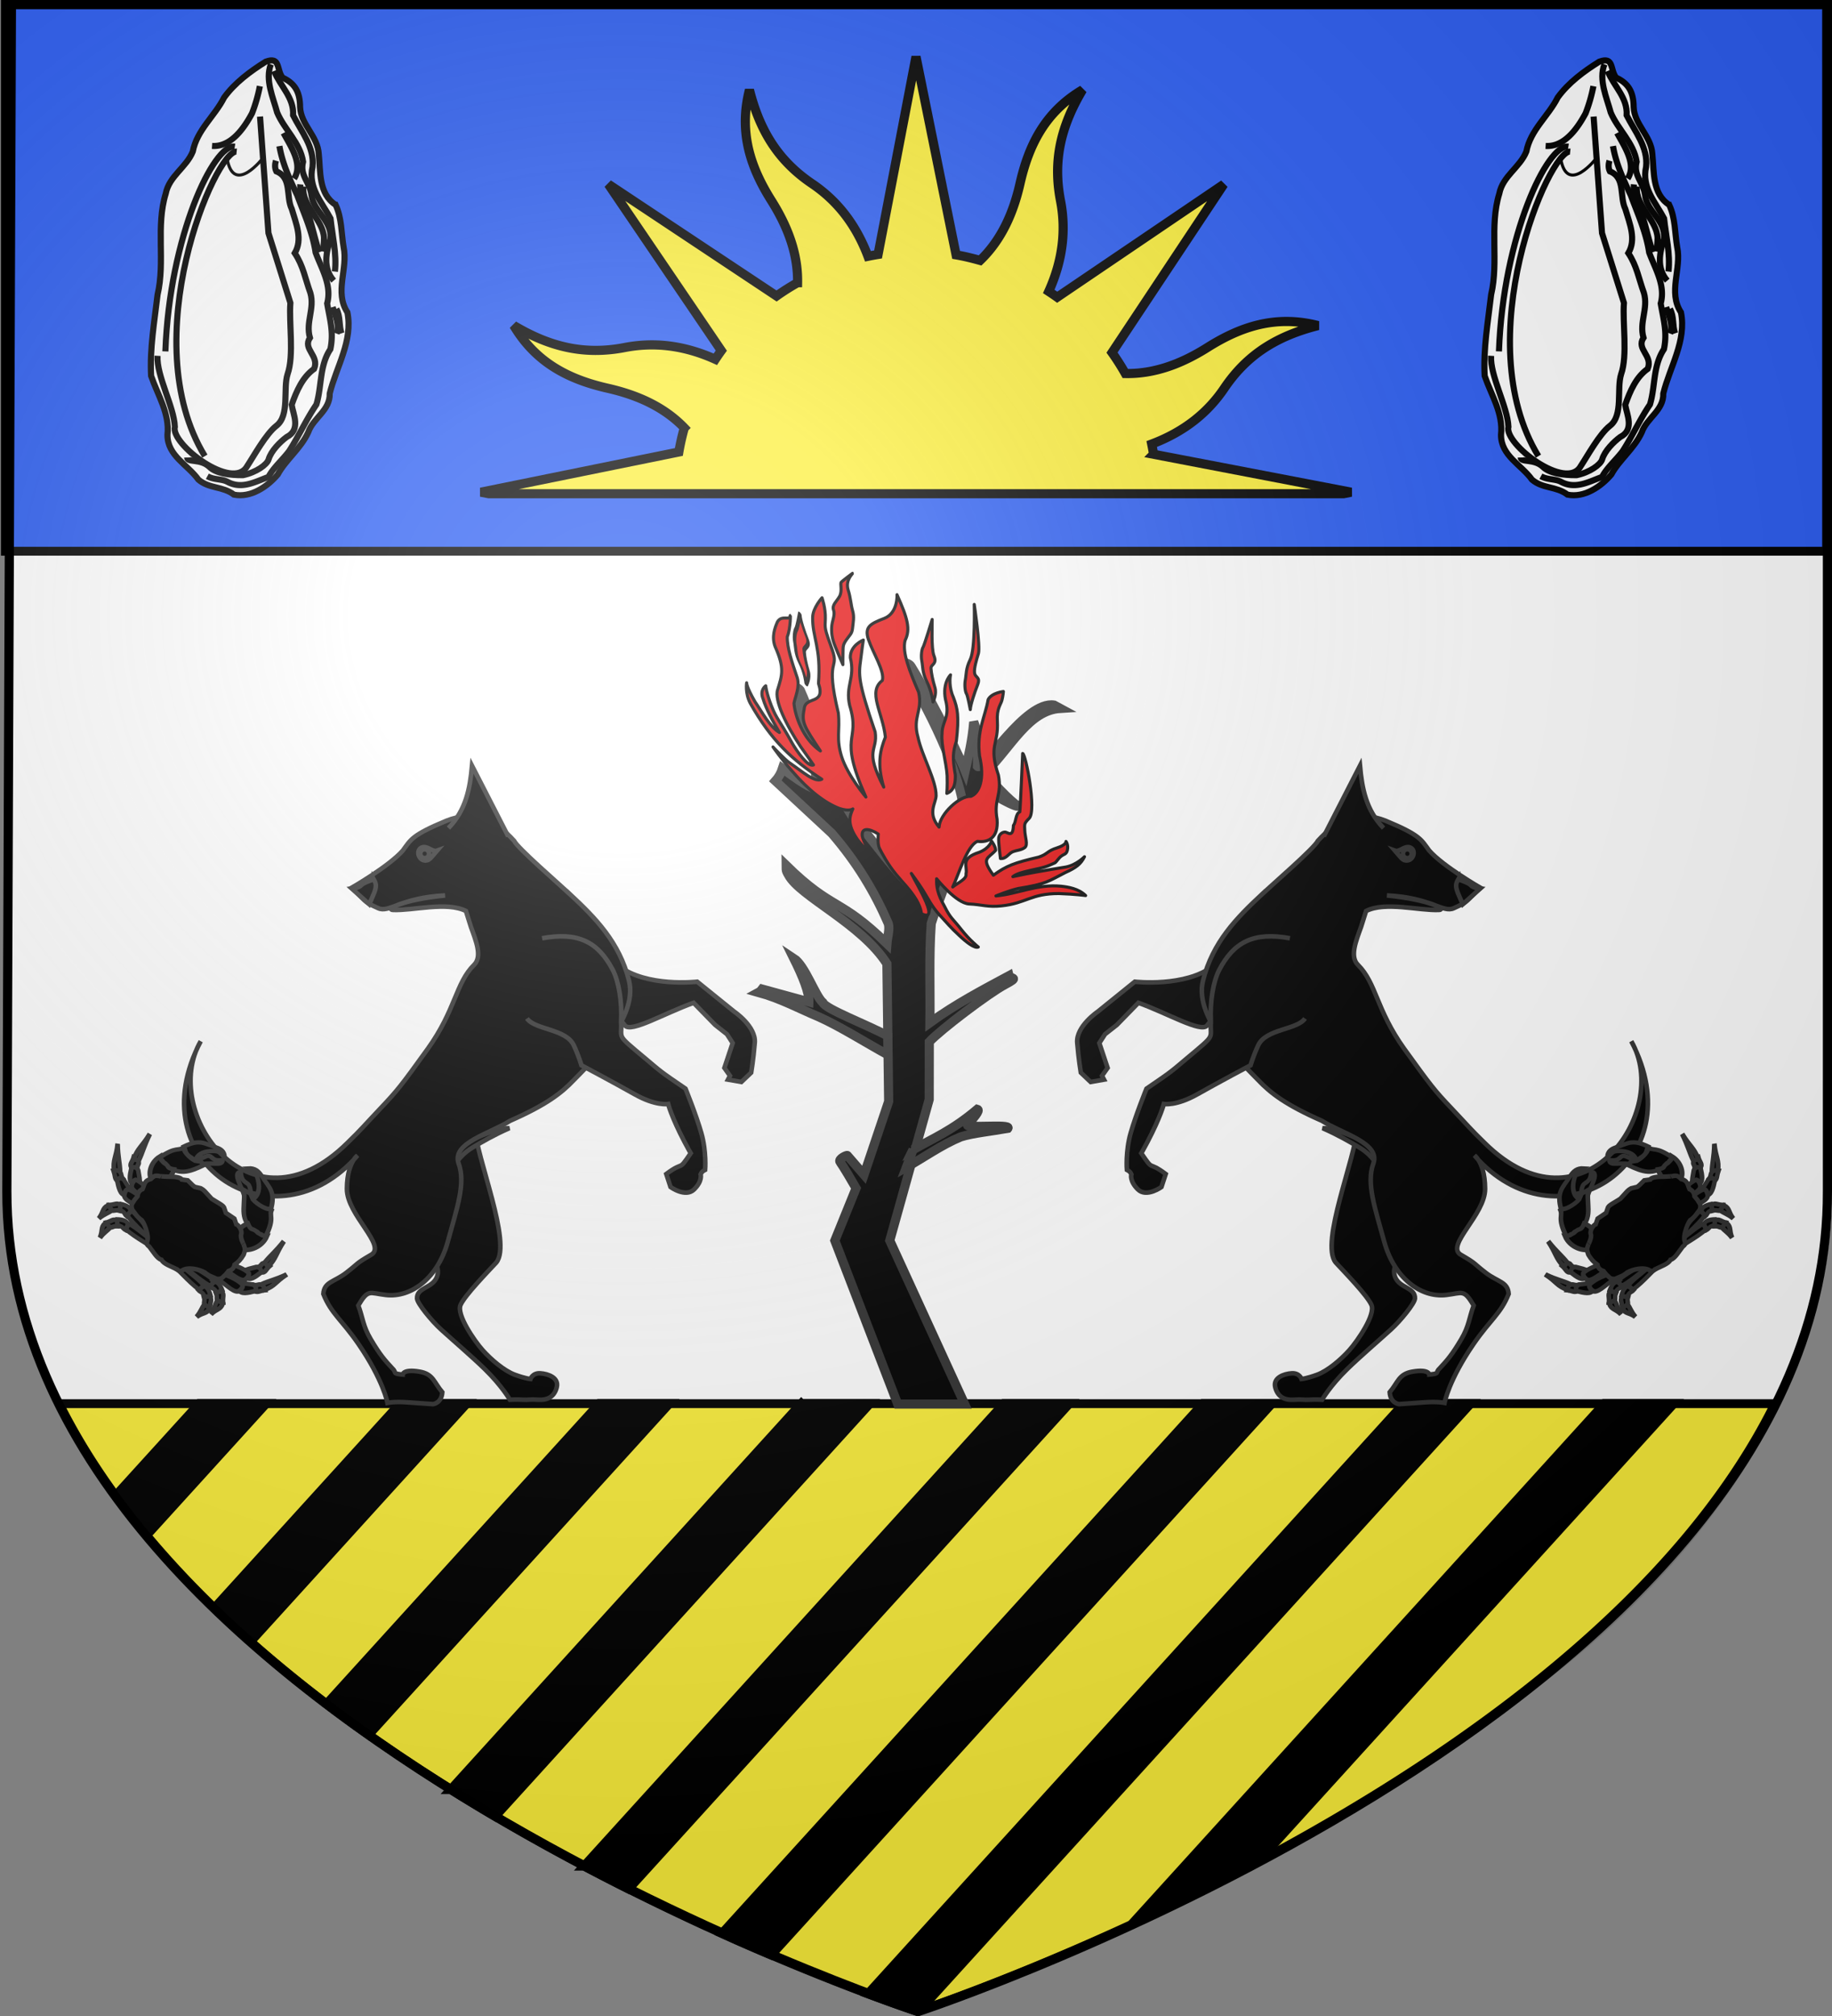
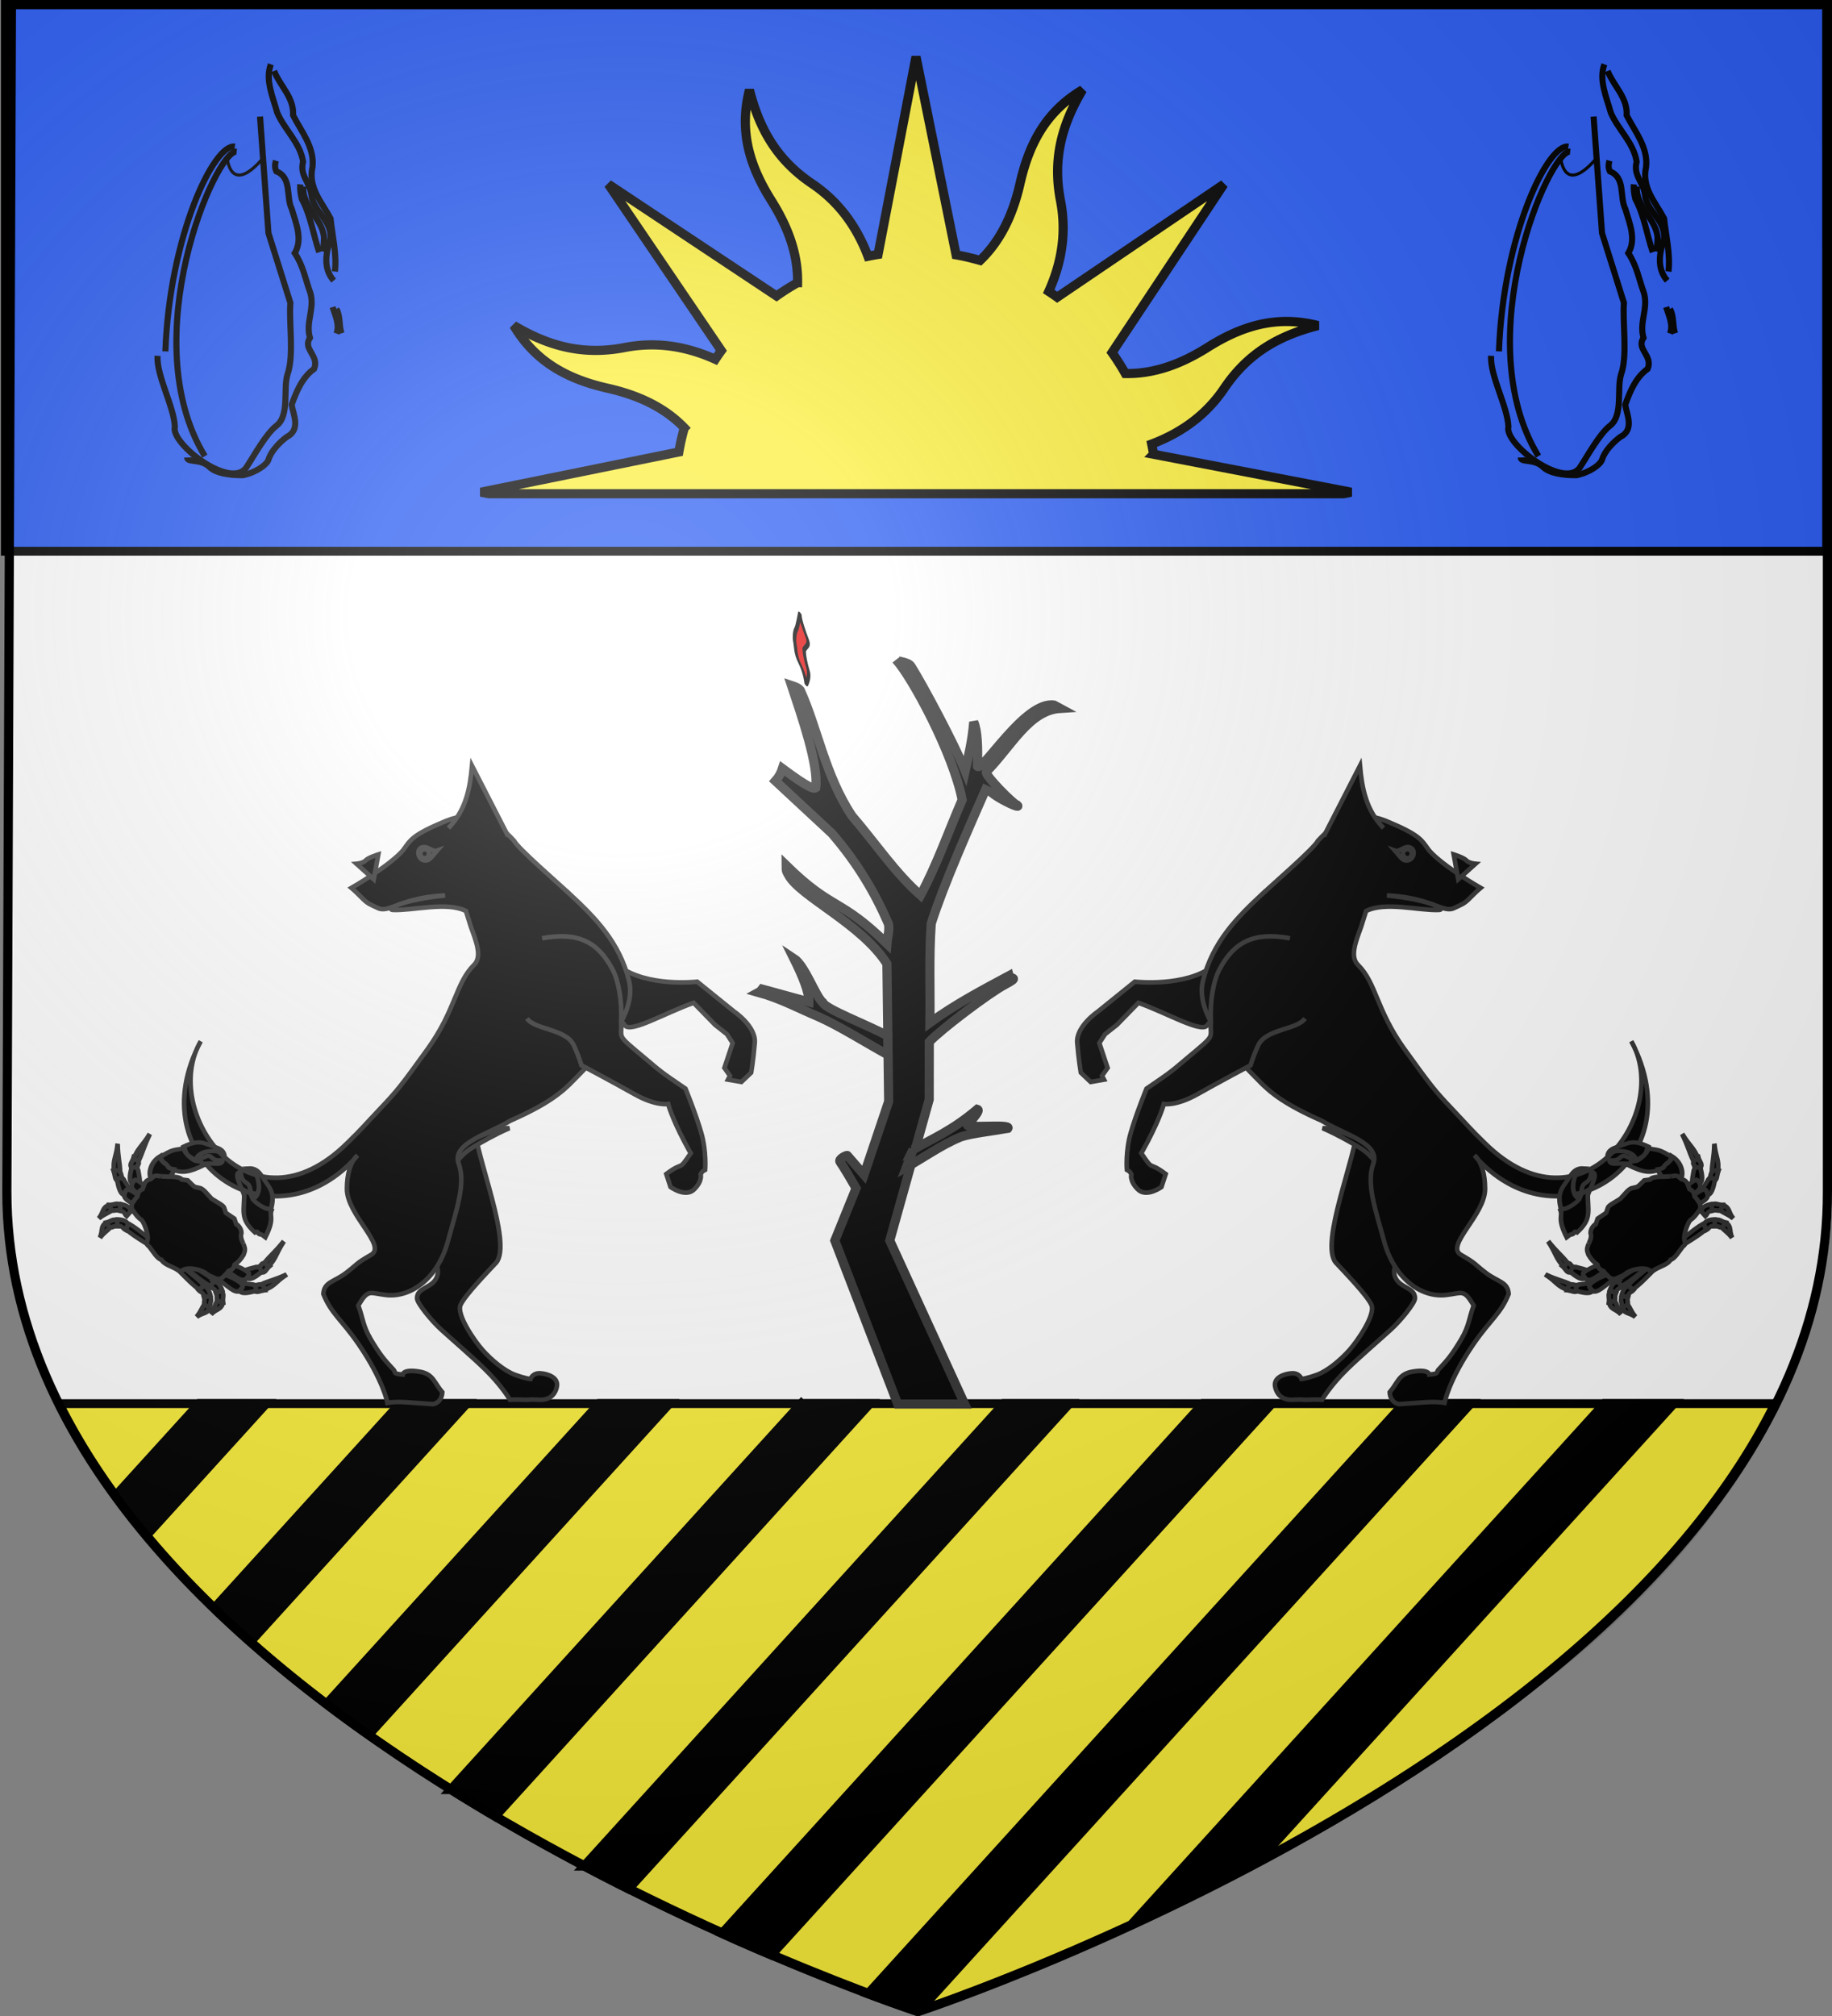
<svg xmlns="http://www.w3.org/2000/svg" xmlns:xlink="http://www.w3.org/1999/xlink" height="660" width="600" version="1.0">
  <rect width="100%" height="100%" fill="#808080" stroke="none" />
  <defs>
    <radialGradient xlink:href="#a" id="d" gradientUnits="userSpaceOnUse" gradientTransform="matrix(1.551 0 0 1.35 -225.68 -51.264)" cx="276.81" cy="187.125" fx="276.81" fy="187.125" r="300" />
    <linearGradient id="a">
      <stop style="stop-color:white;stop-opacity:.314" offset="0" />
      <stop offset=".19" style="stop-color:white;stop-opacity:.251" />
      <stop style="stop-color:#6b6b6b;stop-opacity:.125" offset=".6" />
      <stop style="stop-color:black;stop-opacity:.125" offset="1" />
    </linearGradient>
  </defs>
  <g style="display:inline">
    <path style="fill:#fff;fill-opacity:1;stroke:none;display:inline" d="M301.388 659S600.343 559.116 600 389.874V1H2.305v389.077C2.37 560.186 301.388 659 301.388 659z" />
    <g style="fill:#2b5df2;display:inline">
      <path style="fill:#2b5df2;fill-opacity:1;fill-rule:nonzero;stroke:#000;stroke-width:2.902;stroke-miterlimit:4;stroke-opacity:1" d="M1.532 2.114h596.466v179.009H1.532z" transform="translate(.235 -.663)" />
    </g>
    <path style="fill:#fcef3c;fill-opacity:1;fill-rule:nonzero;stroke:#000;stroke-width:2.902;stroke-miterlimit:4;stroke-opacity:1" d="M19.375 459.531c40.207 80.63 142.318 139.045 211.781 171.031.224.103.434.18.656.282a856.033 856.033 0 0 0 10.594 4.781c.14.062.298.126.438.188 33.973 14.94 57.625 22.687 57.625 22.687s217.94-71.839 280.844-198.969H19.375z" />
    <path style="fill:#000;stroke:#000;stroke-width:3;stroke-linecap:butt;stroke-linejoin:miter;stroke-opacity:1" d="m65.281 459.531-27.406 30.156c3.204 4.388 6.598 8.677 10.125 12.907l39.125-43.063H65.281zm65.75 0L70.22 526.47a365.992 365.992 0 0 0 11.812 10.937l70.75-77.875h-21.75zm65.281 0L107 557.844a499.66 499.66 0 0 0 13.719 10.062l98.437-108.375h-22.844zm66.125 0-114.75 126.313a646.343 646.343 0 0 0 14.47 8.781l122.687-135.094h-22.406zm66.407 0-137.5 151.375a783.345 783.345 0 0 0 14.5 7.469l144.312-158.844h-21.312zm65.219 0L236.5 632.97c1.976.893 3.997 1.81 5.906 2.656.14.062.298.126.438.188a835.707 835.707 0 0 0 9.719 4.187L416.5 459.531h-22.438zm65.75 0-175.5 193.188c10.21 3.825 16.156 5.781 16.156 5.781l.531-.188 180.594-198.78h-21.781zm65.687 0L370.594 630.062a806.543 806.543 0 0 0 41.125-20.375l136.406-150.156H525.5z" />
  </g>
  <g style="display:inline">
    <path style="color:#000;fill:#fcef3c;fill-opacity:1;fill-rule:nonzero;stroke:#000;stroke-width:3;stroke-linecap:butt;stroke-linejoin:miter;stroke-miterlimit:4;stroke-opacity:1;stroke-dasharray:none;stroke-dashoffset:0;marker:none;visibility:visible;display:inline;overflow:visible" d="m300 18.558-12.422 64.74c-1.113.178-2.196.38-3.307.608-4.072-10.766-10.373-18.409-18.295-23.763-11.195-7.566-17.163-17.443-20.523-30.716-3.567 13.95.373 25.431 7.19 36.252 5.272 8.367 8.738 17.288 8.574 26.868a77.764 77.764 0 0 0-6.886 4.354l-55.087-36.59 36.995 54.48a81.305 81.305 0 0 0-1.958 2.835c-10.491-4.726-20.32-5.663-29.704-3.848-13.266 2.567-24.558-.213-36.32-7.223 7.343 12.386 18.313 17.725 30.785 20.556 9.663 2.194 18.413 6.044 25.079 12.962a78.53 78.53 0 0 0-1.79 7.898l-64.84 13.164 2.632.507h279.889l2.498-.507-64.707-12.421a78.45 78.45 0 0 0-.607-3.342c10.772-4.068 18.408-10.338 23.762-18.26 7.566-11.196 17.444-17.164 30.717-20.523-13.95-3.567-25.432.372-36.252 7.19-8.384 5.281-17.258 8.688-26.868 8.505a78.158 78.158 0 0 0-4.355-6.852l36.59-55.086-54.547 36.96c-.9-.65-1.843-1.28-2.768-1.89 4.734-10.488 5.664-20.353 3.848-29.737-2.566-13.266.214-24.525 7.224-36.286-12.387 7.342-17.658 18.278-20.49 30.75-2.195 9.674-6.121 18.448-13.062 25.113-2.594-.72-5.202-1.37-7.865-1.823L300 18.558z" />
    <g style="display:inline" id="b">
-       <path d="M117.893 67.056c-5.622-3.613-4.908-10.868-5.517-16.619-.337-5.908-5.927-9.65-6.12-15.424-.045-4.644-1.51-7.673-5.734-9.584-2.07-2.591-.605-7.065-5.54-5.229-5.05 3.157-10.077 6.867-13.596 11.716-3.119 6.173-8.894 10.592-10.276 17.702-2.073 5.161-7.732 8.022-8.858 13.774-3.307 10.752-.112 22.198-2.674 33.085-1.027 8.815-2.6 17.692-2.12 26.582 2.187 6.373 6.12 12.241 5.356 19.318-.02 6.823 6.648 9.756 10.146 14.653 3.55 3.02 7.93 2.1 11.633 4.913 5.523 1.115 11.014-2.656 14.345-6.595 2.57-4.77 7.526-8.477 9.984-13.829 1.619-4.698 7.21-7.153 7.037-12.702 2.165-8.747 7.669-17.25 5.794-26.55-4.349-6.675.261-14.257-1.243-21.363-.787-4.622-.567-9.52-2.617-13.848z" style="fill:#fff;fill-opacity:1;stroke:#000;stroke-width:2;stroke-miterlimit:4;stroke-opacity:1;stroke-dasharray:none" transform="translate(-7.973)" />
      <path d="M107.296 61.057c-.457 6.647 6.543 10.829 6.791 16.834-.024 1.485-.126 2.979-.478 4.426" style="fill:none;stroke:#000;stroke-width:2;stroke-miterlimit:4;stroke-opacity:1;stroke-dasharray:none" transform="translate(-7.973)" />
      <path d="M112.517 82.567c-1.984-5.842-2.785-12.04-5.723-17.463-.365-1.547-.621-3.145-.474-4.738" style="fill:none;stroke:#000;stroke-width:2;stroke-miterlimit:4;stroke-opacity:1;stroke-dasharray:none" transform="translate(-7.973)" />
      <path d="M117.254 91.879c-3.571-4.12-2.498-9.133-1.072-13.706.685-5.88-5.563-8.922-6.207-14.298-.546-4.396-3.916-6.336-2.738-10.937-.94-6.201-6.16-10.57-8.483-16.08C97.4 31.854 94.73 26.166 96.68 21.05M118.182 109.211c1.111-2.982-.437-5.871-1.266-8.69M118.139 101.136c1.393 2.443.784 5.404 1.685 7.995" style="fill:none;stroke:#000;stroke-width:2;stroke-miterlimit:4;stroke-opacity:1;stroke-dasharray:none" transform="translate(-7.973)" />
      <path d="M97.732 23.234c2.01 5.002 6.59 8.727 6.228 14.514 2.72 5.348 7.015 10.414 6.378 16.831-1.556 6.857 3.04 11.582 5.885 16.941.62 5.743 2.08 11.606 1.444 17.391M69.268 149.773c.037 1.793 4.282.26 7.292 3.088 2.079 2.074 6.537 2.748 11.016 2.702 4.29-.9 7.858-3.438 8.365-5.172.823-2.808 3.828-5.78 5.906-7.313 4.806-2.403 2.105-7.531 1.653-10.548 1.583-4.523 3.566-9.088 7.347-11.766 1.805-4.38-3.852-6.403-1.363-10.186-1.487-5.082 1.63-9.535.135-14.69-1.717-4.71-2.296-8.798-5.106-13.025 2.655-4.5.464-9.545-.979-14.438-1.997-4.056.146-10.24-5.067-12.331-.547-1.083-.471-2.362-.128-3.487" style="fill:none;stroke:#000;stroke-width:2;stroke-miterlimit:4;stroke-opacity:1;stroke-dasharray:none" transform="translate(-7.973)" />
-       <path d="M99.489 47.826c.967 5.793 3.556 11.294 5.822 16.074 2.297 6.196 5.02 12.126 6.01 18.725 1.975 5.407 5.409 10.737 3.797 16.726.862 5.176 2.24 9.431 1.051 14.986-3.623 5.434-2.767 12.105-4.576 18.097-3.34 4.931-5.695 10.216-8.916 15.228-2.268 3.008-5.115 5.349-6.794 8.487-2.377.861-4.729 2.004-7.141 2.463-2.03.387-4.103.29-6.27-.868-1.9-1.015-4.34-.596-6.592-1.827M100.84 43.545c2.293 4.296 6.485 10.267 3.456 14.914M77.42 47.776c6.187.428 10.51-5.853 13.095-10.675a51.61 51.61 0 0 0 2.563-8.896" style="fill:none;stroke:#000;stroke-width:2;stroke-miterlimit:4;stroke-opacity:1;stroke-dasharray:none" transform="translate(-7.973)" />
      <path style="fill:none;stroke:#000;stroke-width:2;stroke-miterlimit:4;stroke-opacity:1;stroke-dasharray:none;display:inline" d="M59.56 116.488c-.366 6.535 5.421 16.667 5.681 23.228-1.549 5.54 18.981 21.269 23.678 12.894 2.151-3.238 6.156-10.577 9.595-13.229 4.422-3.409 2.102-12.087 3.643-16.903 2.167-6.114.411-16.858.919-23.315l-7.183-22.857-2.757-38.148" transform="translate(-7.973)" />
      <path d="M84.88 48.003c-6.8-1.113-21.375 29.168-22.745 67.038" style="fill:none;stroke:#000;stroke-width:2;stroke-linecap:butt;stroke-linejoin:miter;stroke-opacity:1" transform="translate(-7.973)" />
      <path d="M85.483 49.625c-6.852-.715-33.714 61.465-10.417 99.71" style="fill:none;stroke:#000;stroke-width:2;stroke-linecap:butt;stroke-linejoin:miter;stroke-opacity:1;display:inline" transform="translate(-7.973)" />
      <path d="M82.346 51.846c2.106 12.394 11.77-.135 11.77-.135" style="fill:none;stroke:#000;stroke-width:1px;stroke-linecap:butt;stroke-linejoin:miter;stroke-opacity:1" transform="translate(-7.973)" />
    </g>
    <use style="display:inline" xlink:href="#b" transform="translate(436.757)" width="600" height="660" />
    <g style="fill:#000;stroke:#313131;stroke-width:4.871;display:inline">
      <g style="fill:#000;fill-opacity:1;stroke:#313131;stroke-width:4.871;stroke-miterlimit:4;stroke-dasharray:none">
        <path d="M379.303 721.356h35.575l-39.798-86.89 20.966-74.96.047-30.632c5.919-6.375 31.548-25.84 40.318-30.484 8.127-4.305 2.737-2.687 2.16-4.726-14.047 7.58-28.095 14.828-42.142 25 .238-17.576-.536-35.153.714-52.73 6.727-21.08 20.029-50.823 29.79-73.204-1.918 3.518 19.138 13.419 15.924 10.346-1.835-.334-17.37-15.87-16.441-17.727 13.357-13.475 22.678-32.657 39.298-33.701l-3.256-1.757c-15.46-2.455-37.949 35.658-40.756 32.53.285-9.925.099-18.812-1.977-23.544-.857 10.288-2.785 17.9-4.554 25.908-5.638-14.05-22.47-45.513-28.775-55.522-1.524-2.421-7.294-2.515-7.825-3.33 8.293 9.063 30.19 49.505 35 74.286-7.331 16.954-13.612 34.96-22.142 50.715-13.556-11.929-24.286-28.096-36.429-42.143-14.365-21.612-18.423-46.987-27.5-66.786-1.222-1.484-2.963-1.932-4.643-2.5 5.243 15.861 14.543 42.59 12.857 54.286-1.071.74-3.476.336-17.678-10.179-.789 2.433-2.01 4.65-3.75 6.607l30 27.857c13.719 15.953 22.739 31.22 30 47.858.927 2.988-.437 7.123-.715 10.714-25.328-24.721-28.621-17.204-53.626-41.652-.004 3.608.495 3.642 1.329 5.219 5.96 11.266 38.741 25.859 52.297 47.147l.933 73.175-13.11 38.968-8.862-10.21c.007-.419-5.043 1.733-3.85 3.395 1.914 2.669 6.277 10.091 8.49 13.958l-11.277 27.846z" style="fill:#000;fill-opacity:1;fill-rule:evenodd;stroke:#313131;stroke-width:4.871;stroke-linecap:butt;stroke-linejoin:miter;stroke-miterlimit:4;stroke-opacity:1;stroke-dasharray:none" transform="matrix(.616 0 0 .616 60.356 15.302)" />
        <path d="m374.135 535.795-.126-10.101c-11.214-6.024-33.168-14.297-34.471-17.678-4.093-3.519-9.429-19.656-15.532-23.612 4.842 9.749 8.268 18.177 8.082 23.233l-24.875-6.818c-.447.59-.801 1.178-1.894 1.768 11.87 3.281 21.65 8.654 32.324 13.132 11.17 5.036 24.327 13.382 36.492 20.076zM387.459 586.177l-3.528 9.344c9.641-5.388 18.593-11.907 28.923-16.163 6.17-1.985 16.674-3.03 25.011-4.545 2.085-2.593-24.542.351-21.18-2.02 2.742-3.376 6.796-7.565 4.927-8.082-13.402 11.34-23.254 15.265-34.153 21.466z" style="fill:#000;fill-opacity:1;fill-rule:evenodd;stroke:#313131;stroke-width:4.871;stroke-linecap:butt;stroke-linejoin:miter;stroke-miterlimit:4;stroke-opacity:1;stroke-dasharray:none" transform="matrix(.616 0 0 .616 60.356 15.302)" />
      </g>
    </g>
    <g style="stroke:#000;stroke-width:3.34;display:inline">
      <g style="stroke:#000;stroke-width:3.34;display:inline">
        <g style="stroke:#000;stroke-width:3.34">
-           <path style="fill:#e20909;fill-opacity:1;fill-rule:nonzero;stroke:#000;stroke-width:1;stroke-linecap:round;stroke-linejoin:round;stroke-miterlimit:4;stroke-opacity:1;stroke-dasharray:none;stroke-dashoffset:8.757;marker:none;visibility:visible;display:inline;overflow:visible;enable-background:accumulate" d="M279.219 187.688s-3.311 2.43-3.719 2.937c-.408.507.438 2.84-.531 4.594-.97 1.753-2.567 2.807-1.969 4.531.598 1.724-.556 3.5-.625 5.688-.07 2.188.19 3.733 1.156 6.187.967 2.454 2.531 5.969 2.531 5.969s-.025-2.38.032-4.188c.057-1.808-.065-2.207 1.031-3.844 1.096-1.636 1.904-1.993 2.094-3.875.19-1.881.62-3.709.03-5.718-.588-2.01-.606-4.062-1.468-6.844-1.01-3.262 1.564-5.321 1.438-5.438zm14.562 7s.336 6.002-4.156 7.75c-4.492 1.747-6.619 2.716-5.188 6.968 1.432 4.253 5.407 10.459 4.532 13.375-4.927 3.73.124 10.4 1 18.531-1.631 4.096-2.853 8.667-.531 16.375-6.56-12.586-1.878-11.63-2.813-18.062-5.703-16.629-5.412-18.712-4.75-23.563.362-3.192.875-6.53.875-6.53s-4.383 1.742-4.25 5.78c1.644 6.787-1.734 9.114-.219 15.657 3.732 12.182-4.071 9.005 5.313 29.969 0 0-6.041-7.137-7.938-13.188-1.896-6.05-.495-8.507-1.094-14.344-4.417-18.327.33-13.988-1.968-20.594-2.734-7.618-2.39-6.887-2.281-10.312.108-3.425-1.094-6.813-1.094-6.813s-2.966 3.268-3.063 6.313c-.168 6.56 2.822 10.002 1.906 21.75 2.46 7.237-4.459 3.956-4.687 8.406-.948 4.476.099 5.708 5.313 13.688-5.868-3.991-8.33-11.706-8.657-15.594.32-1.86 2.011-5.381 1.063-8.406-1.66-4.905-3.344-9.796-3.25-13.375 1.106-2.724 1.131-8.272.906-6.719-.204 1.407-2.72-.479-4.125 1.813-.845 1.965-1.983 4.835-.781 8.093 3.228 7.21 2.275 9.397.844 14.094-1.206 3.503 2.925 11.805 7.5 18.656 2.5 3.472 4.25 6.031 4.25 6.031-1.846.748-5.494-4.53-7.063-7.28-4.197-7.578-4.996-7.706-6.688-12-1.69-4.296-1.906-6.657-1.906-6.657s-2.089 1.404-.875 4.281c1.05 3.454 3.078 7.104 5.375 11.031-3.266-1.935-5.669-6.716-8.031-10.125-2.865-4.97-2.719-6.156-2.719-6.156s-.565 3.313 1.156 6.656c6.964 12.357 13.868 18.673 23.47 24.907-2.3 1.276-6.444-2.59-10.532-5.344-1.534-1.017-5.469-5.219-5.469-5.219s2.909 4.213 6.188 7.813c5.463 6.381 10.78 10.498 15.531 12.312 3.357 1.126 4.438.156 4.438.156-.894 2.172-2.171 4.654 1.5 10 2.506 3.282 4.312 4.657 4.312 4.657s-2.507-4.185-2.719-5.75c-.377-2.847 2.27-2.596 5.25-.656 0 0-.362 3.196.375 4.656.737 1.46 2.703 5.238 5.469 8.562 2.766 3.325 3.738 4.042 5.875 7.125 2.307 3.328 2.406 5.719 2.406 5.719 6.12 2.952-.966-8.553-3.312-13.188 0 0 2.258 3.057 3.75 5.407 1.491 2.35 2.944 5.445 5.469 8.156 2.524 2.71 3.518 4.048 6.562 6.844 2.217 2.082 4.936 4.242 6.156 3.687 0 0-2.802-2.204-5.562-5.719-2.76-3.514-3.537-3.636-5.5-7.593-2.386-4.192-2.674-6.513-2.594-9.031 0 0 6.407 8.05 10.656 8.25 4.25.198 5.984 1.109 10.625.625 8.104-.852 9.609-4.044 18.75-4.032 5.563.19 8.781.656 8.781.656-2.328-2.297-5.78-2.814-8.062-3.062-7.912-.752-14.114 2.524-21.313 3.188 0 0 3.927-1.66 7.282-2.438 9.478-1.516 9.838-2.388 15.437-5.219 3.535-1.589 5.087-2.77 6.281-5.187 0 0-2.616 2.709-6.125 3.375-5.878.963-11.734 1.91-17.343 3.156 2.295-1.873 8.37-2.239 11.812-3.656 2.405-1.15 1.674-.364 3.156-2.188 1.483-1.824 2.462-1.087 2.875-2.75.46-1.846-.437-2.937-.437-2.937s.18 1.119-2.906 2.094c-3.466 1.094-2.984 2.028-6.031 3.03-8.095 1.91-10.534 2.82-14.844 5.938-4.181-5.77-1.767-5.352.75-8.156-.041-1.323-1.344-3.031-1.344-3.031s-.557 2.273-3.969 3.656c-6.556 2.063-3.752 4.67-4.406 7.094.37 1.6-2.492 2.82-4.344 4.281 1.923-4 4.666-13.535 8.094-14.938 3.43.458 6.926-.983 6.438-7.218-1.217-6.572 1.673-7.898.437-14.438-3.314-9.869.076-9.951-.344-17.625-.279-4.179 1.123-5.461 1.5-6.937s.469-2.844.469-2.844-3.9.454-5 2.656c-.997 5.767-3.799 10.181-2.813 18.406 1.752 7.478.067 12.126-2.843 13.282-3.565-.325-10.209 5.747-10.406 10.062-3.959-4.579-1.014-7.856-.97-10.281.065-5.029-4.709-13.247-5.937-19.156-1.892-6.654 1.592-8.524.219-14.688-2.912-6.777-5.477-13.102-4.438-17 1.806-3.618.85-7.225-2.656-14.969zm11.517 8.113s-2.575 8.472-2.986 9.074c-.41.602-.744 2.818-.406 4.5.339 1.682.115 3.735 1.594 6.688 1.727 3.447 2.063 6.75 2.063 6.75s1.34-2.465.625-4.782c-.67-2.17-1.197-4.739-1.282-6.187-.084-1.449 2.137-1.268.969-4.188-.932-2.33-.546-10.414-.577-11.855zm13.777-4.92s.402 14.61-1.325 18.056c-1.48 2.953-1.255 4.975-1.594 6.657-.338 1.681-.035 3.929.375 4.531.41.602 1.25 5.188 1.25 5.188.031-1.442 1.412-5.64 2.344-7.97 1.168-2.919-.804-2.27-.969-4.218-.122-1.446.612-3.986 1.281-6.156.716-2.317-1.362-16.089-1.362-16.089zm-7.763 23.056c-.3.305-3.01 3.22-1.406 9.125 1.022 5.111-1.4 6.202-1.375 10.188-.358 3.71 1.424 9.415 1.656 13.656.114 3.429-.093 5.844-.093 5.844 2.655-1.035 2.83-3.825 2.781-6.031-.925-5.524-.852-7.378.344-11.063.934-8.261.424-10.679-1-14.437-1.457-3.224-1.11-6.573-.906-7.281zm23.618 25.734s-.785 18.656-.93 19.11c-1.469.643-1.136 3.218-2.094 4.438-.135 4.281-1.897 2.146-2.812 2.187-.915.041-1.834.755-2 1.875-.166 1.12.562 6.781.562 6.781 1.895.162 2.589-1.548 3.969-2.187 1.585-.6 2.767-.52 3.969-1.375 1.201-.854.095-3.48.03-5.594-.063-2.114-.342-2.212 1.438-4 2.506-2.516-1.125-21.118-2.132-21.235z" />
          <path style="fill:#e20909;fill-opacity:1;fill-rule:nonzero;stroke:#000;stroke-width:3.34;stroke-linecap:round;stroke-linejoin:round;stroke-miterlimit:4;stroke-opacity:1;stroke-dasharray:none;stroke-dashoffset:8.757;marker:none;visibility:visible;display:inline;overflow:visible;enable-background:accumulate" d="M193.225 245.769s-1.906 20.197-3.023 23.92c-1.116 3.722-1.86 13.4-.744 18.61 1.117 5.211.725 13.671 5.21 19.728 5.238 7.072 6.419 18.51 6.419 18.51s3.647-14.06 1.398-20.371c-2.105-5.91-3.82-13.799-4.192-19.01-.372-5.21 5.926-12.308 2.331-19.329-2.868-5.602-7.18-16.685-7.399-22.058z" transform="matrix(.341 .313 -.008 .256 198.049 77.508)" />
        </g>
      </g>
    </g>
    <g style="display:inline" id="c">
      <path d="M166.121 360.233c-1.446 3.182-2.392 5.823-.738 8.883.358 9.502 12.292 37.78 7.047 44.203-2.996 3.243-10.255 10.685-11.7 13.867-1.446 3.182 4.532 11.8 7.219 14.82 2.687 3.019 7.049 6.786 10.583 8.069 3.534 1.283 5.082 1.387 5.082 1.387s.669-2.04 3.248-1.866c2.579.175 6.113 1.457 5.367 4.536-.745 3.08-2.962 4.322-6.057 4.113-3.095-.21-3.018.14-5.081 0-2.064-.14-4.204 0-4.204 0s-2.66-4.601-8.214-10.018c-4.126-4.024-10.436-9.43-14.368-13.01-3.093-2.814-7.775-8.528-7.829-10.13-.121-3.642 5.062-3.325 6.49-7.027 1.43-3.702-1.82-5.859-6.23-14.018-4.41-8.16-1.676-10.54-4.914-14.58-3.239-4.039-5.995-9.138-5.995-9.138" style="fill:#000;fill-opacity:1;fill-rule:evenodd;stroke:#313131;stroke-width:1.5;stroke-linecap:butt;stroke-linejoin:miter;stroke-miterlimit:4;stroke-opacity:1;stroke-dasharray:none" transform="translate(-9.885)" />
      <path d="M158.907 375.806c5.128-2.507 12.908-6.45 17.805-6.472-5.145 2.256-8.798 4.414-11.873 6.23-3.076 1.818-4.354 3.616-5.28 4.686-.928 1.07-1.041.876-1.041.876" style="fill:#000;fill-opacity:1;fill-rule:evenodd;stroke:#313131;stroke-width:1.5;stroke-linecap:butt;stroke-linejoin:miter;stroke-miterlimit:4;stroke-opacity:1;stroke-dasharray:none" transform="translate(-9.885)" />
      <path style="fill:#000;fill-opacity:1;fill-rule:evenodd;stroke:#313131;stroke-width:1.5;stroke-linecap:butt;stroke-linejoin:miter;stroke-miterlimit:4;stroke-opacity:1" d="M212.487 316.182c9.114 7.128 25.735 5.211 25.735 5.211l12.109 9.785s7.193 4.842 6.751 10.205c-.441 5.363-1.175 9.768-1.175 9.768l-3.22 3.063-4.387-.77.659-1.245-1.827-2.587 2.71-8.139-1.87-2.895-3.855-3.028-7.076-7.253c-9.67 3.477-20.462 9.87-22.453 7.454-10.903-13.223-6.373-17.978-1.007-8.97" transform="translate(-9.885)" />
      <path style="fill:#000;fill-opacity:1;fill-rule:evenodd;stroke:#313131;stroke-width:1.5;stroke-linecap:butt;stroke-linejoin:miter;stroke-miterlimit:4;stroke-opacity:1" d="M196.561 292.746c8.26 7.71 16.174 15.659 19.336 28.328 3.162 12.67-13.958 28.168-18.06 32.498-4.1 4.331-9.094 8.16-20.908 13.36-6.57 4.189-19.127 7.237-16.856 13.902 2.41 6.577-.52 14.613-3.525 25.636-3.206 11.754-11.875 18.464-20.3 17.476-5.399-.633-5.742-2.057-9.02 3.44 1.566 4.253 1.494 6.67 4.053 11.011 3.077 5.223 4.698 6.982 6.984 9.462 1.794 1.616-.175 1.808 3.503 2.143 0 0 .124-1.869 5.524-.947 4.511.77 4.705 3.499 7.452 6.745-.246 3.579-3.03 3.889-3.03 3.889s-4.42-.319-8.64-.61c-4.057-.279-6.29.19-6.29.19s-1.337-7.428-9.534-19.32c-5.473-7.94-8.91-9.9-11.466-16.335.248-4.002 3.561-3.895 7.482-6.919 4.235-3.266 2.917-2.875 8.16-5.902 5.243-3.026-7.96-13.05-7.922-21.61.023-5.108 1.251-7.996 2.226-9.496.827-.884 1.204-1.4 1.204-1.4s-.546.387-1.204 1.4c-27.397 29.08-70.878.611-50.11-38.805-13.443 23.055 16.035 65.003 48.07 33.25 4.533-4.384 5.448-5.618 10.916-11.393 5.468-5.774 6.617-7.23 15.425-19.441 9.18-12.832 9.036-21.384 15.126-27.434 2.733-2.715.622-7.814-1.04-12.422l-1.636-5.2c-6.298-3.17-17.294-.082-23.884-.352-2.542-.07 2.532-3.276 17.058-4.74-14.47.675-18.34 5.857-21.938 4.158-2.39-1.129-3.36-1.415-4.947-3.013-2.744-2.765-3.788-3.615-3.788-3.615s12.307-7.043 16.851-12.257c2.594-3.52 2.845-4.996 14.285-9.737 8.963-3.561 15.827-.383 22.15 6.582 1.102 2.362 14.715 14.138 18.293 17.478z" transform="translate(-9.885)" />
      <path d="M182.47 333.424c2.608 3.766 12.84 3.357 15.35 8.818 1.765 3.841 2.486 6.513 2.486 6.513s10.428 5.534 17.399 9.47c6.97 3.937 11.01 3.203 11.01 3.203s1.029 4.14 5.325 12.344c1.449 2.768 2.062 3.767 2.062 3.767-4.317 6.4-1.872 2.225-8.002 6.808l1.397 4.256s4.914 3.58 7.733.775c2.818-2.805 2.12-4.933 2.12-4.933.286-.64.594-1.016 1.465-1.459 0 0 .492-5.99-1.244-12.06s-5.173-14.512-5.173-14.512c-8.835-6.014-8.012-5.577-13.193-9.907-9.945-8.312-7.513-6.125-7.897-11.946.37-6.758-.827-13.377-2.722-17.009-4.832-9.263-11.438-12.543-23.157-10.384M148.222 277.394c-2.428.694-1.277 4.827 1.48 4.266 1.005-.204 1.668-1.281 3.297-3.162-1.45.522-3.025-1.602-4.777-1.104z" style="fill:#000;fill-opacity:1;fill-rule:evenodd;stroke:#313131;stroke-width:1.5;stroke-linecap:butt;stroke-linejoin:miter;stroke-miterlimit:4;stroke-opacity:1;stroke-dasharray:none" transform="translate(-9.885)" />
      <g style="fill:#000;fill-opacity:1;stroke:#313131;stroke-width:6.802;stroke-miterlimit:4;stroke-opacity:1;stroke-dasharray:none">
        <path d="M75.259 150.498a.301.301 0 0 0 .33.265.296.296 0 0 0 .263-.329.301.301 0 0 0-.33-.264.296.296 0 0 0-.263.328z" style="fill:#000;fill-rule:evenodd;stroke:#313131;stroke-width:.308;stroke-dashoffset:0" transform="matrix(-4.419 1.878 1.934 4.542 181.955 -545.831)" />
-         <path style="fill:#000;fill-opacity:1;fill-rule:evenodd;stroke:#313131;stroke-width:6.802;stroke-linecap:butt;stroke-linejoin:miter;stroke-miterlimit:4;stroke-opacity:1;stroke-dasharray:none" d="M461.445 102.974c-.796 6.769-.36 10.652 7.18 18.397 4.041 4.152 13.6 12.776 13.6 12.776l14.611-31.11s-9.751 3.241-15.21.512c-4.652-2.081-20.181-.575-20.181-.575z" transform="matrix(-.202 .086 .087 .204 206.666 227.192)" />
+         <path style="fill:#000;fill-opacity:1;fill-rule:evenodd;stroke:#313131;stroke-width:6.802;stroke-linecap:butt;stroke-linejoin:miter;stroke-miterlimit:4;stroke-opacity:1;stroke-dasharray:none" d="M461.445 102.974l14.611-31.11s-9.751 3.241-15.21.512c-4.652-2.081-20.181-.575-20.181-.575z" transform="matrix(-.202 .086 .087 .204 206.666 227.192)" />
      </g>
      <path d="m176.318 273.778-11.838-23.082c-.666 7.322-1.948 14.477-7.726 20.405" style="fill:#000;stroke:#313131;stroke-width:1.5;stroke-linecap:butt;stroke-linejoin:miter;stroke-opacity:1" transform="translate(-9.885)" />
      <g style="fill:#000;stroke:#313131;stroke-width:8.03;stroke-miterlimit:4;stroke-opacity:1;stroke-dasharray:none">
        <g style="fill:#000;stroke:#313131;stroke-width:8.03;stroke-miterlimit:4;stroke-opacity:1;stroke-dasharray:none">
          <path d="M737.973-130.164c12.24 2.35 25.76-1.068 45.456 1.684 3.64 5.654 2.876 9.107.562 11.785-22.924 2.119-54.112-4.63-51.63-1.684 1.446 1.717 4.49-10.101 5.612-11.785z" style="fill:#000;fill-rule:evenodd;stroke:#313131;stroke-width:8.03;stroke-linecap:butt;stroke-linejoin:miter;stroke-miterlimit:4;stroke-opacity:1;stroke-dasharray:none" transform="matrix(.151 .128 -.115 .134 -66.451 337.599)" />
          <path d="M784.552-126.235c4.918-4.205 11.736-1.763 19.642 4.49-1.56 3.595.53 8.407-5.051 10.662-7.043-7.913-11.66-3.116-16.275-3.928l1.684-11.224z" style="fill:#000;fill-rule:evenodd;stroke:#313131;stroke-width:8.03;stroke-linecap:butt;stroke-linejoin:miter;stroke-miterlimit:4;stroke-opacity:1;stroke-dasharray:none" transform="matrix(.151 .128 -.115 .134 -66.451 337.599)" />
          <path d="M803.071-119.501c7.472-.13 6.913 7.341 12.908 15.152-4.581 2.985-8.696 4.104-11.785 1.123-4.72-8.528-5.306-6.718-7.296-8.418l6.173-7.857z" style="fill:#000;fill-rule:evenodd;stroke:#313131;stroke-width:8.03;stroke-linecap:butt;stroke-linejoin:miter;stroke-miterlimit:4;stroke-opacity:1;stroke-dasharray:none" transform="matrix(.151 .128 -.115 .134 -66.451 337.599)" />
          <path d="M805.877-102.665h10.663c2.172 11.972-4.282 13.281-7.296 27.498.02-13.094-3.251-18.332-3.367-27.498z" style="fill:#000;fill-rule:evenodd;stroke:#313131;stroke-width:8.03;stroke-linecap:butt;stroke-linejoin:miter;stroke-miterlimit:4;stroke-opacity:1;stroke-dasharray:none" transform="matrix(.151 .128 -.115 .134 -66.451 337.599)" />
        </g>
        <g style="fill:#000;stroke:#313131;stroke-width:8.03;stroke-miterlimit:4;stroke-opacity:1;stroke-dasharray:none">
          <path style="fill:#000;fill-rule:evenodd;stroke:#313131;stroke-width:8.03;stroke-linecap:butt;stroke-linejoin:miter;stroke-miterlimit:4;stroke-opacity:1;stroke-dasharray:none" d="M737.973-130.164c12.24 2.35 25.76-1.068 45.456 1.684 3.64 5.654 2.876 9.107.562 11.785-22.924 2.119-54.112-4.63-51.63-1.684 1.446 1.717 4.49-10.101 5.612-11.785z" transform="matrix(-.157 -.119 -.105 .142 151.886 512.191)" />
          <path style="fill:#000;fill-rule:evenodd;stroke:#313131;stroke-width:8.03;stroke-linecap:butt;stroke-linejoin:miter;stroke-miterlimit:4;stroke-opacity:1;stroke-dasharray:none" d="M784.552-126.235c4.918-4.205 11.736-1.763 19.642 4.49-1.56 3.595.53 8.407-5.051 10.662-7.043-7.913-11.66-3.116-16.275-3.928l1.684-11.224z" transform="matrix(-.157 -.119 -.105 .142 151.886 512.191)" />
          <path style="fill:#000;fill-rule:evenodd;stroke:#313131;stroke-width:8.03;stroke-linecap:butt;stroke-linejoin:miter;stroke-miterlimit:4;stroke-opacity:1;stroke-dasharray:none" d="M803.071-119.501c7.472-.13 6.913 7.341 12.908 15.152-4.581 2.985-8.696 4.104-11.785 1.123-4.72-8.528-5.306-6.718-7.296-8.418l6.173-7.857z" transform="matrix(-.157 -.119 -.105 .142 151.886 512.191)" />
          <path style="fill:#000;fill-rule:evenodd;stroke:#313131;stroke-width:8.03;stroke-linecap:butt;stroke-linejoin:miter;stroke-miterlimit:4;stroke-opacity:1;stroke-dasharray:none" d="M805.877-102.665h10.663c2.172 11.972-4.282 13.281-7.296 27.498.02-13.094-3.251-18.332-3.367-27.498z" transform="matrix(-.157 -.119 -.105 .142 151.886 512.191)" />
        </g>
      </g>
      <g style="fill:#000;stroke:#313131;stroke-width:8.03;stroke-miterlimit:4;stroke-opacity:1;stroke-dasharray:none">
        <g style="fill:#000;stroke:#313131;stroke-width:7.887;stroke-miterlimit:4;stroke-opacity:1;stroke-dasharray:none">
          <path style="fill:#000;fill-rule:evenodd;stroke:#313131;stroke-width:7.887;stroke-linecap:butt;stroke-linejoin:miter;stroke-miterlimit:4;stroke-opacity:1;stroke-dasharray:none" d="M737.973-130.164c12.24 2.35 25.76-1.068 45.456 1.684 3.64 5.654 2.876 9.107.562 11.785-22.924 2.119-54.112-4.63-51.63-1.684 1.446 1.717 4.49-10.101 5.612-11.785z" transform="matrix(.164 .107 -.098 .156 -70.989 355.418)" />
          <path style="fill:#000;fill-rule:evenodd;stroke:#313131;stroke-width:7.887;stroke-linecap:butt;stroke-linejoin:miter;stroke-miterlimit:4;stroke-opacity:1;stroke-dasharray:none" d="M784.552-126.235c4.918-4.205 11.736-1.763 19.642 4.49-1.56 3.595.53 8.407-5.051 10.662-7.043-7.913-11.66-3.116-16.275-3.928l1.684-11.224z" transform="matrix(.164 .107 -.098 .156 -70.989 355.418)" />
          <path style="fill:#000;fill-rule:evenodd;stroke:#313131;stroke-width:7.887;stroke-linecap:butt;stroke-linejoin:miter;stroke-miterlimit:4;stroke-opacity:1;stroke-dasharray:none" d="M803.071-119.501c7.472-.13 6.913 7.341 12.908 15.152-4.581 2.985-8.696 4.104-11.785 1.123-4.72-8.528-5.306-6.718-7.296-8.418l6.173-7.857z" transform="matrix(.164 .107 -.098 .156 -70.989 355.418)" />
          <path style="fill:#000;fill-rule:evenodd;stroke:#313131;stroke-width:7.887;stroke-linecap:butt;stroke-linejoin:miter;stroke-miterlimit:4;stroke-opacity:1;stroke-dasharray:none" d="M805.877-102.665h10.663c2.172 11.972-4.282 13.281-7.296 27.498.02-13.094-3.251-18.332-3.367-27.498z" transform="matrix(.164 .107 -.098 .156 -70.989 355.418)" />
        </g>
        <g style="fill:#000;stroke:#313131;stroke-width:7.887;stroke-miterlimit:4;stroke-opacity:1;stroke-dasharray:none">
-           <path d="M737.973-130.164c12.24 2.35 25.76-1.068 45.456 1.684 3.64 5.654 2.876 9.107.562 11.785-22.924 2.119-54.112-4.63-51.63-1.684 1.446 1.717 4.49-10.101 5.612-11.785z" style="fill:#000;fill-rule:evenodd;stroke:#313131;stroke-width:7.887;stroke-linecap:butt;stroke-linejoin:miter;stroke-miterlimit:4;stroke-opacity:1;stroke-dasharray:none" transform="matrix(-.128 -.148 -.143 .117 125.19 527.456)" />
          <path d="M784.552-126.235c4.918-4.205 11.736-1.763 19.642 4.49-1.56 3.595.53 8.407-5.051 10.662-7.043-7.913-11.66-3.116-16.275-3.928l1.684-11.224z" style="fill:#000;fill-rule:evenodd;stroke:#313131;stroke-width:7.887;stroke-linecap:butt;stroke-linejoin:miter;stroke-miterlimit:4;stroke-opacity:1;stroke-dasharray:none" transform="matrix(-.128 -.148 -.143 .117 125.19 527.456)" />
          <path d="M803.071-119.501c7.472-.13 6.913 7.341 12.908 15.152-4.581 2.985-8.696 4.104-11.785 1.123-4.72-8.528-5.306-6.718-7.296-8.418l6.173-7.857z" style="fill:#000;fill-rule:evenodd;stroke:#313131;stroke-width:7.887;stroke-linecap:butt;stroke-linejoin:miter;stroke-miterlimit:4;stroke-opacity:1;stroke-dasharray:none" transform="matrix(-.128 -.148 -.143 .117 125.19 527.456)" />
          <path d="M805.877-102.665h10.663c2.172 11.972-4.282 13.281-7.296 27.498.02-13.094-3.251-18.332-3.367-27.498z" style="fill:#000;fill-rule:evenodd;stroke:#313131;stroke-width:7.887;stroke-linecap:butt;stroke-linejoin:miter;stroke-miterlimit:4;stroke-opacity:1;stroke-dasharray:none" transform="matrix(-.128 -.148 -.143 .117 125.19 527.456)" />
        </g>
      </g>
      <g style="fill:#000;stroke:#313131;stroke-width:8.03;stroke-miterlimit:4;stroke-opacity:1;stroke-dasharray:none">
        <g style="fill:#000;stroke:#313131;stroke-width:8.03;stroke-miterlimit:4;stroke-opacity:1;stroke-dasharray:none">
          <path d="m854.148-193.874 9.414 4.68c10.312-18.95 5.532-23.959 12.838-48.916-9.163 21.777-15.724 29.049-22.252 44.236z" style="fill:#000;fill-rule:evenodd;stroke:#313131;stroke-width:8.03;stroke-linecap:butt;stroke-linejoin:miter;stroke-miterlimit:4;stroke-opacity:1;stroke-dasharray:none" transform="matrix(.153 .125 -.112 .137 -66.84 340.29)" />
          <path d="M850.655-176.591c7.342 1.149 7.766-6.657 14.69-13.925-4.123-3.71-9.713-4.304-13.145-1.638-5.762 8.181-4.42 5.107-6.601 6.596l5.056 8.967z" style="fill:#000;fill-rule:evenodd;stroke:#313131;stroke-width:8.03;stroke-linecap:butt;stroke-linejoin:miter;stroke-miterlimit:4;stroke-opacity:1;stroke-dasharray:none" transform="matrix(.153 .125 -.112 .137 -66.84 340.29)" />
          <path d="M831.196-159.737c6.918 4.61 14.55-5.965 21.909-17.2.492-3.504-2.13-8.5-9.513-7.038-9.365 6.777-13.969 8.938-18.085 14.453l5.69 9.785z" style="fill:#000;fill-rule:evenodd;stroke:#313131;stroke-width:8.03;stroke-linecap:butt;stroke-linejoin:miter;stroke-miterlimit:4;stroke-opacity:1;stroke-dasharray:none" transform="matrix(.153 .125 -.112 .137 -66.84 340.29)" />
          <path d="M791.647-149.726c10.608-3.862 34.177 1.47 40.13-7.044 2.634-6.283 1.596-12.017-.737-14.521-20.548-2.89-47.495 13.35-45.603 10.009 1.103-1.948 5.039 9.942 6.21 11.556z" style="fill:#000;fill-rule:evenodd;stroke:#313131;stroke-width:8.03;stroke-linecap:butt;stroke-linejoin:miter;stroke-miterlimit:4;stroke-opacity:1;stroke-dasharray:none" transform="matrix(.153 .125 -.112 .137 -66.84 340.29)" />
        </g>
        <g style="fill:#000;stroke:#313131;stroke-width:8.03;stroke-miterlimit:4;stroke-opacity:1;stroke-dasharray:none">
          <path style="fill:#000;fill-rule:evenodd;stroke:#313131;stroke-width:8.03;stroke-linecap:butt;stroke-linejoin:miter;stroke-miterlimit:4;stroke-opacity:1;stroke-dasharray:none" d="m854.148-193.874 9.414 4.68c10.312-18.95 5.532-23.959 12.838-48.916-9.163 21.777-15.724 29.049-22.252 44.236z" transform="matrix(-.176 -.087 -.07 .164 176.113 489.726)" />
          <path style="fill:#000;fill-rule:evenodd;stroke:#313131;stroke-width:8.03;stroke-linecap:butt;stroke-linejoin:miter;stroke-miterlimit:4;stroke-opacity:1;stroke-dasharray:none" d="M850.655-176.591c7.342 1.149 7.766-6.657 14.69-13.925-4.123-3.71-9.713-4.304-13.145-1.638-5.762 8.181-4.42 5.107-6.601 6.596l5.056 8.967z" transform="matrix(-.176 -.087 -.07 .164 176.113 489.726)" />
          <path style="fill:#000;fill-rule:evenodd;stroke:#313131;stroke-width:8.03;stroke-linecap:butt;stroke-linejoin:miter;stroke-miterlimit:4;stroke-opacity:1;stroke-dasharray:none" d="M831.196-159.737c6.918 4.61 14.55-5.965 21.909-17.2.492-3.504-2.13-8.5-9.513-7.038-9.365 6.777-13.969 8.938-18.085 14.453l5.69 9.785z" transform="matrix(-.176 -.087 -.07 .164 176.113 489.726)" />
          <path style="fill:#000;fill-rule:evenodd;stroke:#313131;stroke-width:8.03;stroke-linecap:butt;stroke-linejoin:miter;stroke-miterlimit:4;stroke-opacity:1;stroke-dasharray:none" d="M791.647-149.726c10.608-3.862 34.177 1.47 40.13-7.044 2.634-6.283 1.596-12.017-.737-14.521-20.548-2.89-47.495 13.35-45.603 10.009 1.103-1.948 5.039 9.942 6.21 11.556z" transform="matrix(-.176 -.087 -.07 .164 176.113 489.726)" />
        </g>
      </g>
      <g style="fill:#000;stroke:#313131;stroke-width:8.03;stroke-miterlimit:4;stroke-opacity:1;stroke-dasharray:none">
        <g style="fill:#000;stroke:#313131;stroke-width:8.03;stroke-miterlimit:4;stroke-opacity:1;stroke-dasharray:none">
          <path d="M563.679-200.546c-7.269-1.548-4.878-8.99-8.75-18.252 5.175-1.993 10.61-.552 12.863 3.163 2.461 9.7 2.305 6.349 3.81 8.519l-7.923 6.57z" style="fill:#000;fill-rule:evenodd;stroke:#313131;stroke-width:8.03;stroke-linecap:butt;stroke-linejoin:miter;stroke-miterlimit:4;stroke-opacity:1;stroke-dasharray:none" transform="matrix(.153 .125 -.112 .137 -65.58 339.367)" />
          <g style="fill:#000;stroke:#313131;stroke-width:8.03;stroke-miterlimit:4;stroke-opacity:1;stroke-dasharray:none">
            <path style="fill:#000;fill-rule:evenodd;stroke:#313131;stroke-width:8.03;stroke-linecap:butt;stroke-linejoin:miter;stroke-miterlimit:4;stroke-opacity:1;stroke-dasharray:none" d="m565.01-219.17-7.975 3.915c-6.474-22.072-2.177-26.943-5.68-55.207 5.288 25.02 9.855 33.825 13.654 51.292zM582.62-179.181c-7.57 3.432-13.396-8.234-18.847-20.509.08-3.538 3.473-8.046 10.524-5.412 8.15 8.2 12.344 11.075 15.516 17.181l-7.193 8.74z" transform="matrix(.153 .125 -.112 .137 -65.58 339.367)" />
            <path style="fill:#000;fill-rule:evenodd;stroke:#313131;stroke-width:8.03;stroke-linecap:butt;stroke-linejoin:miter;stroke-miterlimit:4;stroke-opacity:1;stroke-dasharray:none" d="M623.615-172.937c-11.06-2.263-33.591 6.472-40.73-1.076-3.527-5.828-3.342-11.652-1.402-14.472 19.9-5.875 48.94 6.233 46.578 3.206-1.377-1.765-3.524 10.574-4.446 12.342z" transform="matrix(.153 .125 -.112 .137 -65.58 339.367)" />
          </g>
        </g>
        <g style="fill:#000;stroke:#313131;stroke-width:8.03;stroke-miterlimit:4;stroke-opacity:1;stroke-dasharray:none">
          <path style="fill:#000;fill-rule:evenodd;stroke:#313131;stroke-width:8.03;stroke-linecap:butt;stroke-linejoin:miter;stroke-miterlimit:4;stroke-opacity:1;stroke-dasharray:none" d="M563.679-200.546c-7.269-1.548-4.878-8.99-8.75-18.252 5.175-1.993 10.61-.552 12.863 3.163 2.461 9.7 2.305 6.349 3.81 8.519l-7.923 6.57z" transform="matrix(-.174 -.092 -.076 .161 168.342 500.637)" />
          <g style="fill:#000;stroke:#313131;stroke-width:8.03;stroke-miterlimit:4;stroke-opacity:1;stroke-dasharray:none">
            <path d="m565.01-219.17-7.975 3.915c-6.474-22.072-2.177-26.943-5.68-55.207 5.288 25.02 9.855 33.825 13.654 51.292zM582.62-179.181c-7.57 3.432-13.396-8.234-18.847-20.509.08-3.538 3.473-8.046 10.524-5.412 8.15 8.2 12.344 11.075 15.516 17.181l-7.193 8.74z" style="fill:#000;fill-rule:evenodd;stroke:#313131;stroke-width:8.03;stroke-linecap:butt;stroke-linejoin:miter;stroke-miterlimit:4;stroke-opacity:1;stroke-dasharray:none" transform="matrix(-.174 -.092 -.076 .161 168.342 500.637)" />
            <path d="M623.615-172.937c-11.06-2.263-33.591 6.472-40.73-1.076-3.527-5.828-3.342-11.652-1.402-14.472 19.9-5.875 48.94 6.233 46.578 3.206-1.377-1.765-3.524 10.574-4.446 12.342z" style="fill:#000;fill-rule:evenodd;stroke:#313131;stroke-width:8.03;stroke-linecap:butt;stroke-linejoin:miter;stroke-miterlimit:4;stroke-opacity:1;stroke-dasharray:none" transform="matrix(-.174 -.092 -.076 .161 168.342 500.637)" />
          </g>
        </g>
      </g>
      <g style="fill:#000;stroke:#313131;stroke-width:8.03;stroke-miterlimit:4;stroke-opacity:1;stroke-dasharray:none">
        <g style="fill:#000;stroke:#313131;stroke-width:8.03;stroke-miterlimit:4;stroke-opacity:1;stroke-dasharray:none">
          <g style="fill:#000;stroke:#313131;stroke-width:8.03;stroke-miterlimit:4;stroke-opacity:1;stroke-dasharray:none">
            <path style="fill:#000;fill-rule:evenodd;stroke:#313131;stroke-width:8.03;stroke-linecap:butt;stroke-linejoin:miter;stroke-miterlimit:4;stroke-opacity:1;stroke-dasharray:none" d="M760.982-324.338c7.885-5.824 9.812-18.12 6.281-30.042-5.658-17.492-8.274-15.934-21.434-21.588 11.251-3.903 18.323.253 24.878 7.589 15.61 17.358 27.763 20.38 23.946 55.265-9.843-.09-15.084 5.325-26.376-3.367-6.168-3.031-8.155-3.42-7.295-7.857z" transform="matrix(.187 .048 -.029 .179 -69.028 414.032)" />
            <path style="fill:#000;fill-rule:evenodd;stroke:#313131;stroke-width:8.03;stroke-linecap:butt;stroke-linejoin:miter;stroke-miterlimit:4;stroke-opacity:1;stroke-dasharray:none" d="M734.044-366.427c3.476 18.308 12.974 14.553 17.273 19.661 3.642 4.328 5.969 12.99 6.297 28.602l-10.662-6.174c-5.1-14.997-27.741-35.95-12.908-42.09z" transform="matrix(.187 .048 -.029 .179 -69.028 414.032)" />
          </g>
          <path d="M789.227-261.79c4.68-9.634 3.102 2.078 10.712-4.817l7.837-.371c-8.42-42.736-18.622-33.218-21.317-50.131-1.488 9.656-23.7 12.338-34.165 10.407l-9.396-5.517-11.355 2.215c22.92 30.64 23.112 45.772 57.684 48.215z" style="fill:#000;fill-rule:evenodd;stroke:#313131;stroke-width:8.03;stroke-linecap:butt;stroke-linejoin:miter;stroke-miterlimit:4;stroke-opacity:1;stroke-dasharray:none" transform="matrix(.153 .125 -.112 .137 -66.633 340.679)" />
-           <path d="M766.032-236.791c-.055-11.411-.29-19.455 5.051-29.743 13.603 8.418 7.886 0 22.448 1.683 3.94-1.17 9.201.234 15.152-6.173 5.883 22.514-7.34 44.882-19.642 49.385-13.148-3.794-15.544-9.381-20.203-14.59l-2.806-.562z" style="fill:#000;fill-rule:evenodd;stroke:#313131;stroke-width:8.03;stroke-linecap:butt;stroke-linejoin:miter;stroke-miterlimit:4;stroke-opacity:1;stroke-dasharray:none" transform="matrix(.153 .125 -.112 .137 -66.633 340.679)" />
        </g>
        <g style="fill:#000;stroke:#313131;stroke-width:9.251;stroke-miterlimit:4;stroke-opacity:1;stroke-dasharray:none">
          <g style="fill:#000;stroke:#313131;stroke-width:9.251;stroke-miterlimit:4;stroke-opacity:1;stroke-dasharray:none">
            <path d="M760.982-324.338c7.885-5.824 9.812-18.12 6.281-30.042-5.658-17.492-8.274-15.934-21.434-21.588 11.251-3.903 18.323.253 24.878 7.589 15.61 17.358 27.763 20.38 23.946 55.265-9.843-.09-15.084 5.325-26.376-3.367-6.168-3.031-8.155-3.42-7.295-7.857z" style="fill:#000;fill-rule:evenodd;stroke:#313131;stroke-width:9.251;stroke-linecap:butt;stroke-linejoin:miter;stroke-miterlimit:4;stroke-opacity:1;stroke-dasharray:none" transform="matrix(-.068 -.141 -.159 .057 64.459 505.252)" />
            <path d="M740.661-369.602c3.476 18.308 12.975 14.554 17.273 19.661 3.642 4.328-.648 16.164-.32 31.777l-10.662-6.174c1.332-21.683-21.124-39.125-6.29-45.264z" style="fill:#000;fill-rule:evenodd;stroke:#313131;stroke-width:9.251;stroke-linecap:butt;stroke-linejoin:miter;stroke-miterlimit:4;stroke-opacity:1;stroke-dasharray:none" transform="matrix(-.068 -.141 -.159 .057 64.459 505.252)" />
          </g>
          <path style="fill:#000;fill-rule:evenodd;stroke:#313131;stroke-width:9.251;stroke-linecap:butt;stroke-linejoin:miter;stroke-miterlimit:4;stroke-opacity:1;stroke-dasharray:none" d="M789.227-261.79c4.68-9.634 3.102 2.078 10.712-4.817l7.837-.371c-8.42-42.736-18.622-33.218-21.317-50.131-1.488 9.656-23.7 12.338-34.165 10.407l-9.396-5.517-9.306 1.48c12.762 33.056 21.063 46.507 55.635 48.95z" transform="matrix(-.134 -.099 -.11 .115 130.97 489.77)" />
          <path style="fill:#000;fill-rule:evenodd;stroke:#313131;stroke-width:9.251;stroke-linecap:butt;stroke-linejoin:miter;stroke-miterlimit:4;stroke-opacity:1;stroke-dasharray:none" d="M766.032-236.791c-.055-11.411-.29-19.455 5.051-29.743 13.603 8.418 7.886 0 22.448 1.683 3.94-1.17 9.201.234 15.152-6.173 5.883 22.514-7.34 44.882-19.642 49.385-13.148-3.794-15.544-9.381-20.203-14.59l-2.806-.562z" transform="matrix(-.134 -.099 -.11 .115 130.97 489.77)" />
        </g>
      </g>
      <path d="M62.774 412.468c.8 1.364 2.899 2.005 5.071 3.091 0 0 .785.95 1.716.354 1.945-1.246 5.473-.38 7.358.635 1.516 1.345 2.837 1.515 3.856 2.11 1.842.282 2.124-.717 2.922-1.292l1.034-1.26c1.109-.32 1.785-.995 1.98-2.064 1.28-.906 2.027-1.739 2.95-3.246.352-1.162.778-1.603-.031-3.453.093.077-1.144-2.092-.762-3.26.417-1.28-.887-3.103-1.6-3.29l-.637-1.84-1.841-1.248-.921-.624-.638-1.841c-.413-.76-2.301-1.656-4.034-2.784-2.62-2.84-2.243-2.657-3.518-3.414l-2.036-.485-.685-.562-1.583-1.563-1.93-.266c-.322-.662-2.142-.942-3.538-.926-1.306.014-3.44-.188-3.347-.112-1.972-.432-2.063-.243-3.286.862-2.154.498-2.075 1.875-2.714 3.308-1.01.4-1.54 1.195-1.639 2.345l-1.034 1.26c-.408.895-1.332 1.366-.696 3.118.782.883 1.271 2.067 2.886 3.291.596-.033 2.857 5.17 1.994 7.172-.437 1.013.682 1.613.682 1.613 1.488 1.92 2.528 3.853 4.02 4.371z" style="fill:#000;fill-rule:evenodd;stroke:#313131;stroke-width:1.5;stroke-linecap:butt;stroke-linejoin:miter;stroke-miterlimit:4;stroke-opacity:1;stroke-dasharray:none" transform="translate(-9.885)" />
    </g>
    <use style="display:inline" xlink:href="#c" transform="matrix(-1 0 0 1 600 0)" width="600" height="660" />
  </g>
  <g style="display:inline">
    <path style="fill:url(#d);fill-opacity:1;fill-rule:evenodd;stroke:none" d="m3.833 1.5-.119 388.731c.143 82.703 70.544 143.61 102.342 165.959 31.799 22.35 76.617 51.282 104.62 64.83 28.005 13.549 64.774 28.914 91.405 37.48 30.165-9.6 50.382-18.924 82.486-34.22 32.105-15.296 75.132-39.708 117.568-70.828 42.437-31.12 97.362-89.67 97.865-163.744V1.5z" />
  </g>
  <g style="display:inline">
    <path d="M300.831 658.5S599.18 560.173 598.5 390V1.5H3.748L2.249 390c-.24 170.459 298.582 268.5 298.582 268.5z" style="fill:none;stroke:#000;stroke-width:3;stroke-linecap:square;stroke-linejoin:miter;stroke-miterlimit:4;stroke-opacity:1;stroke-dasharray:none;display:inline" />
  </g>
</svg>